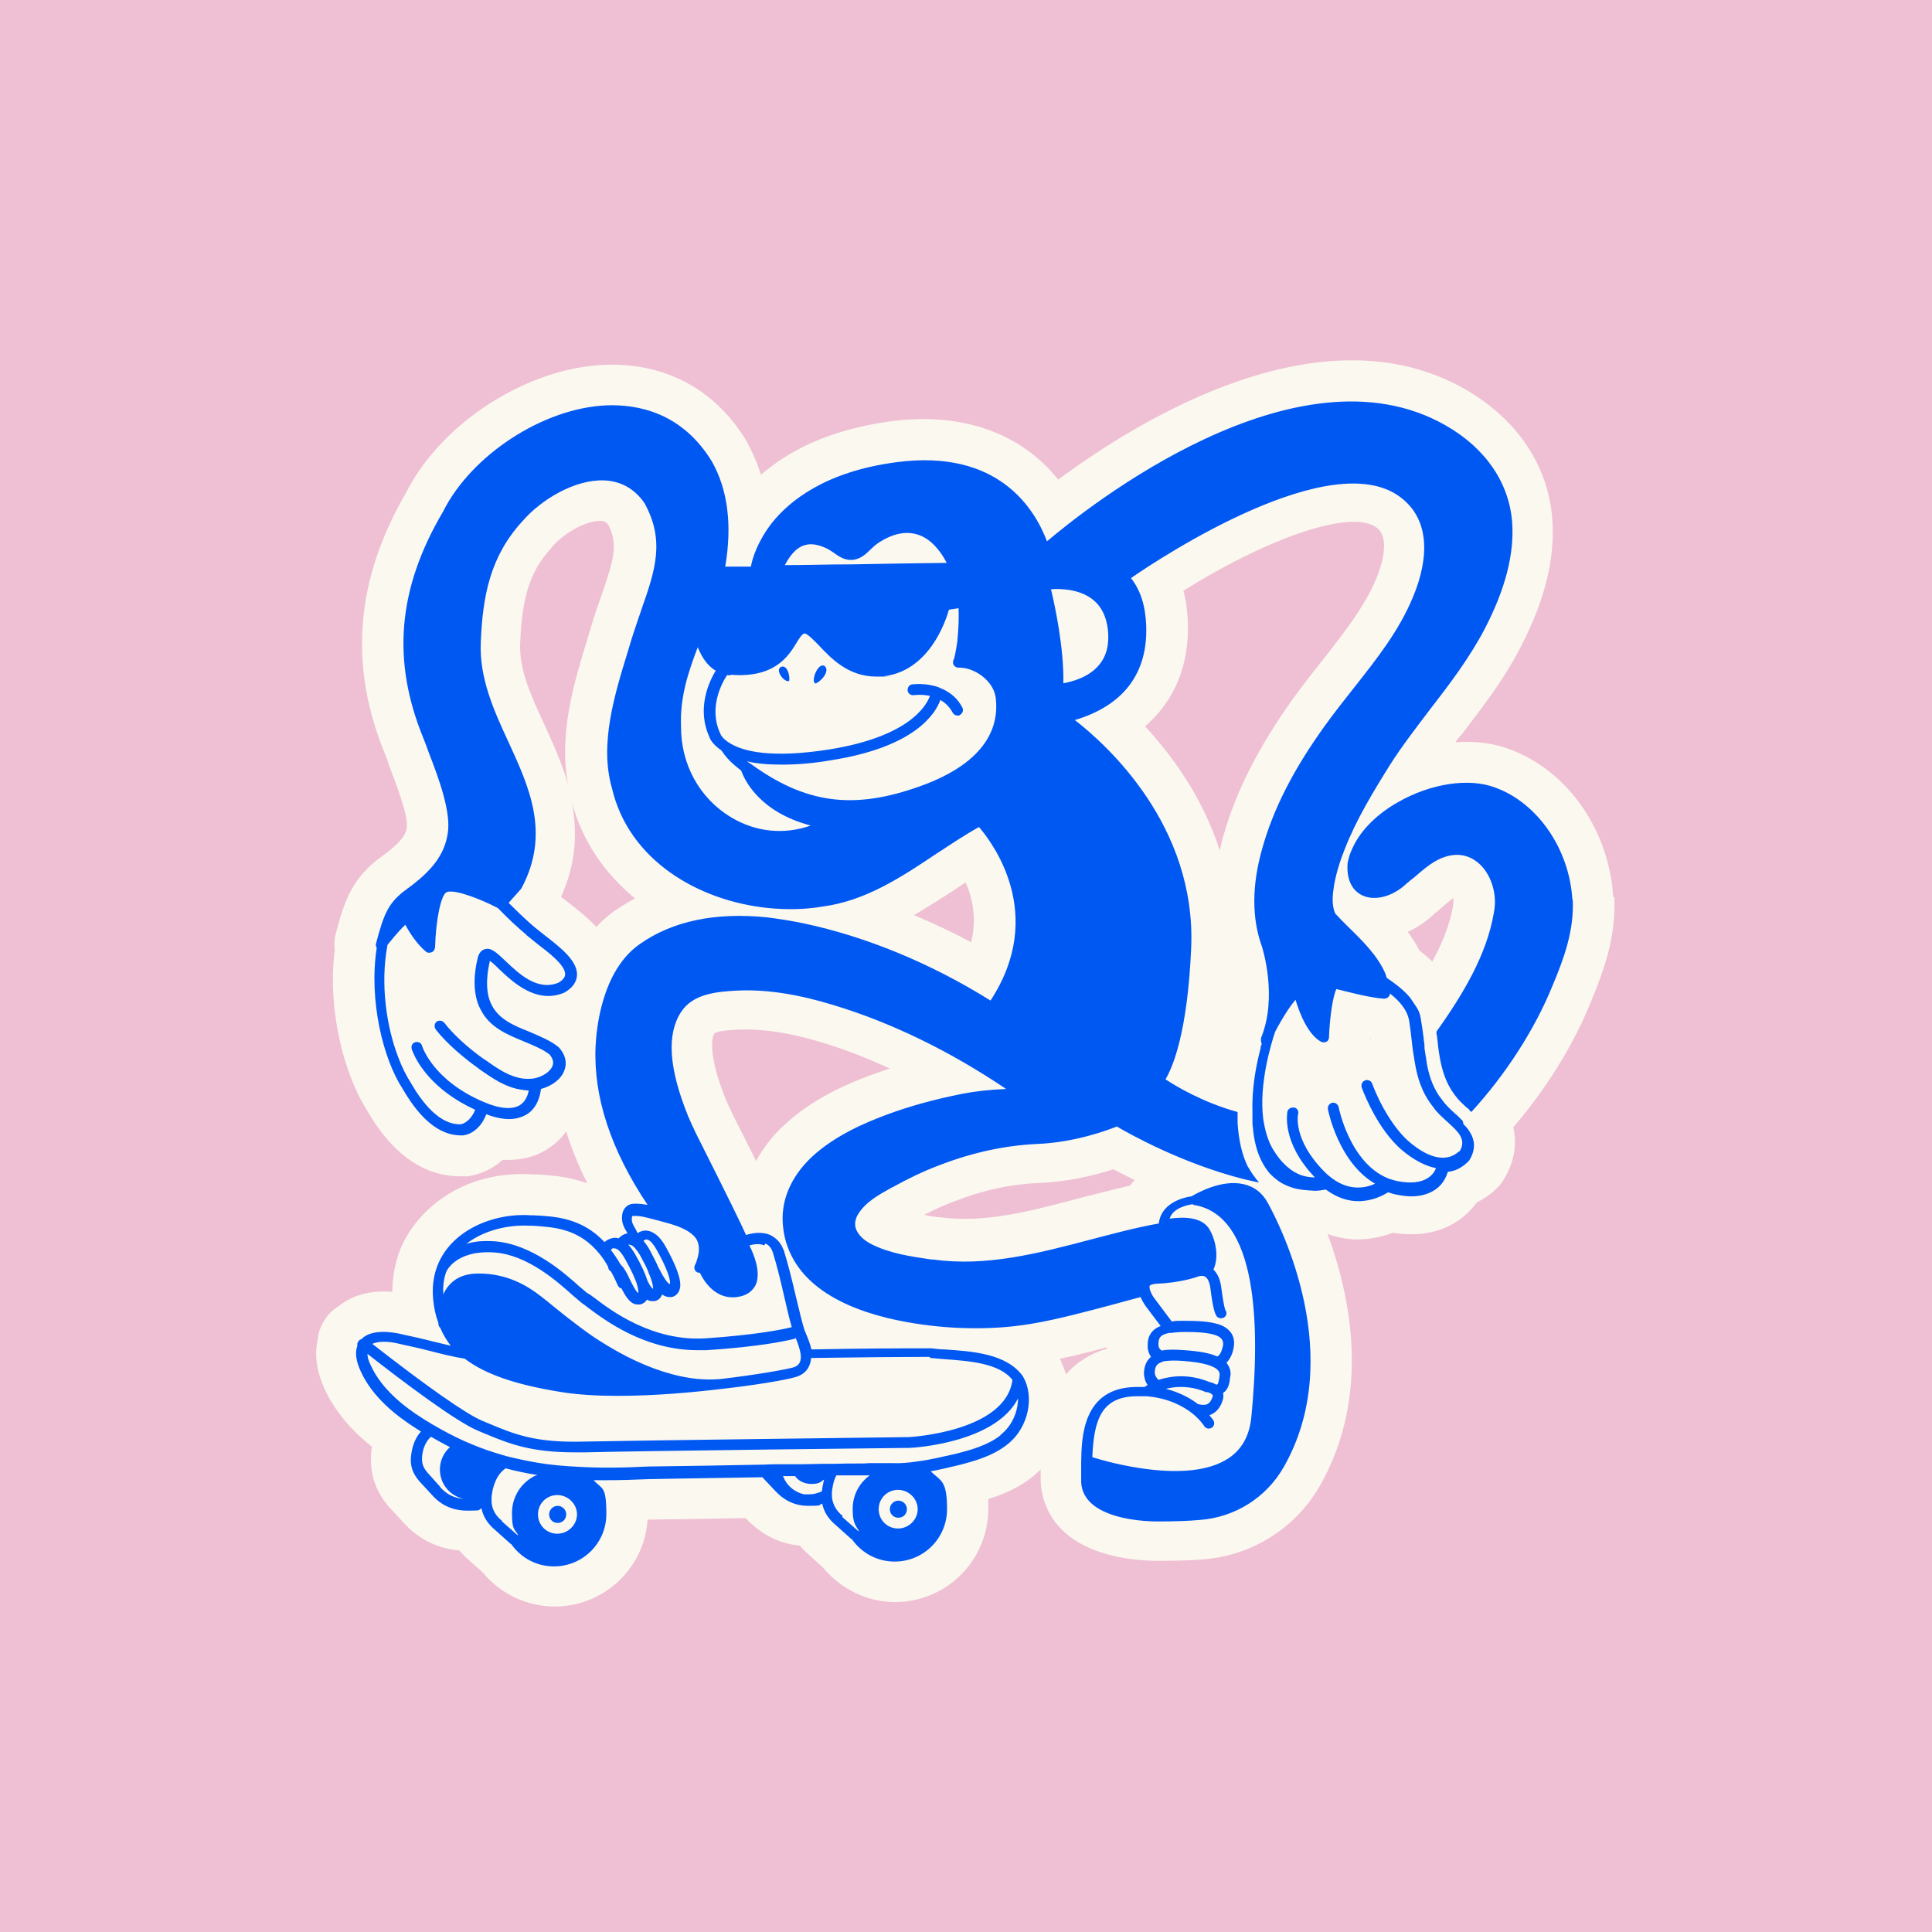
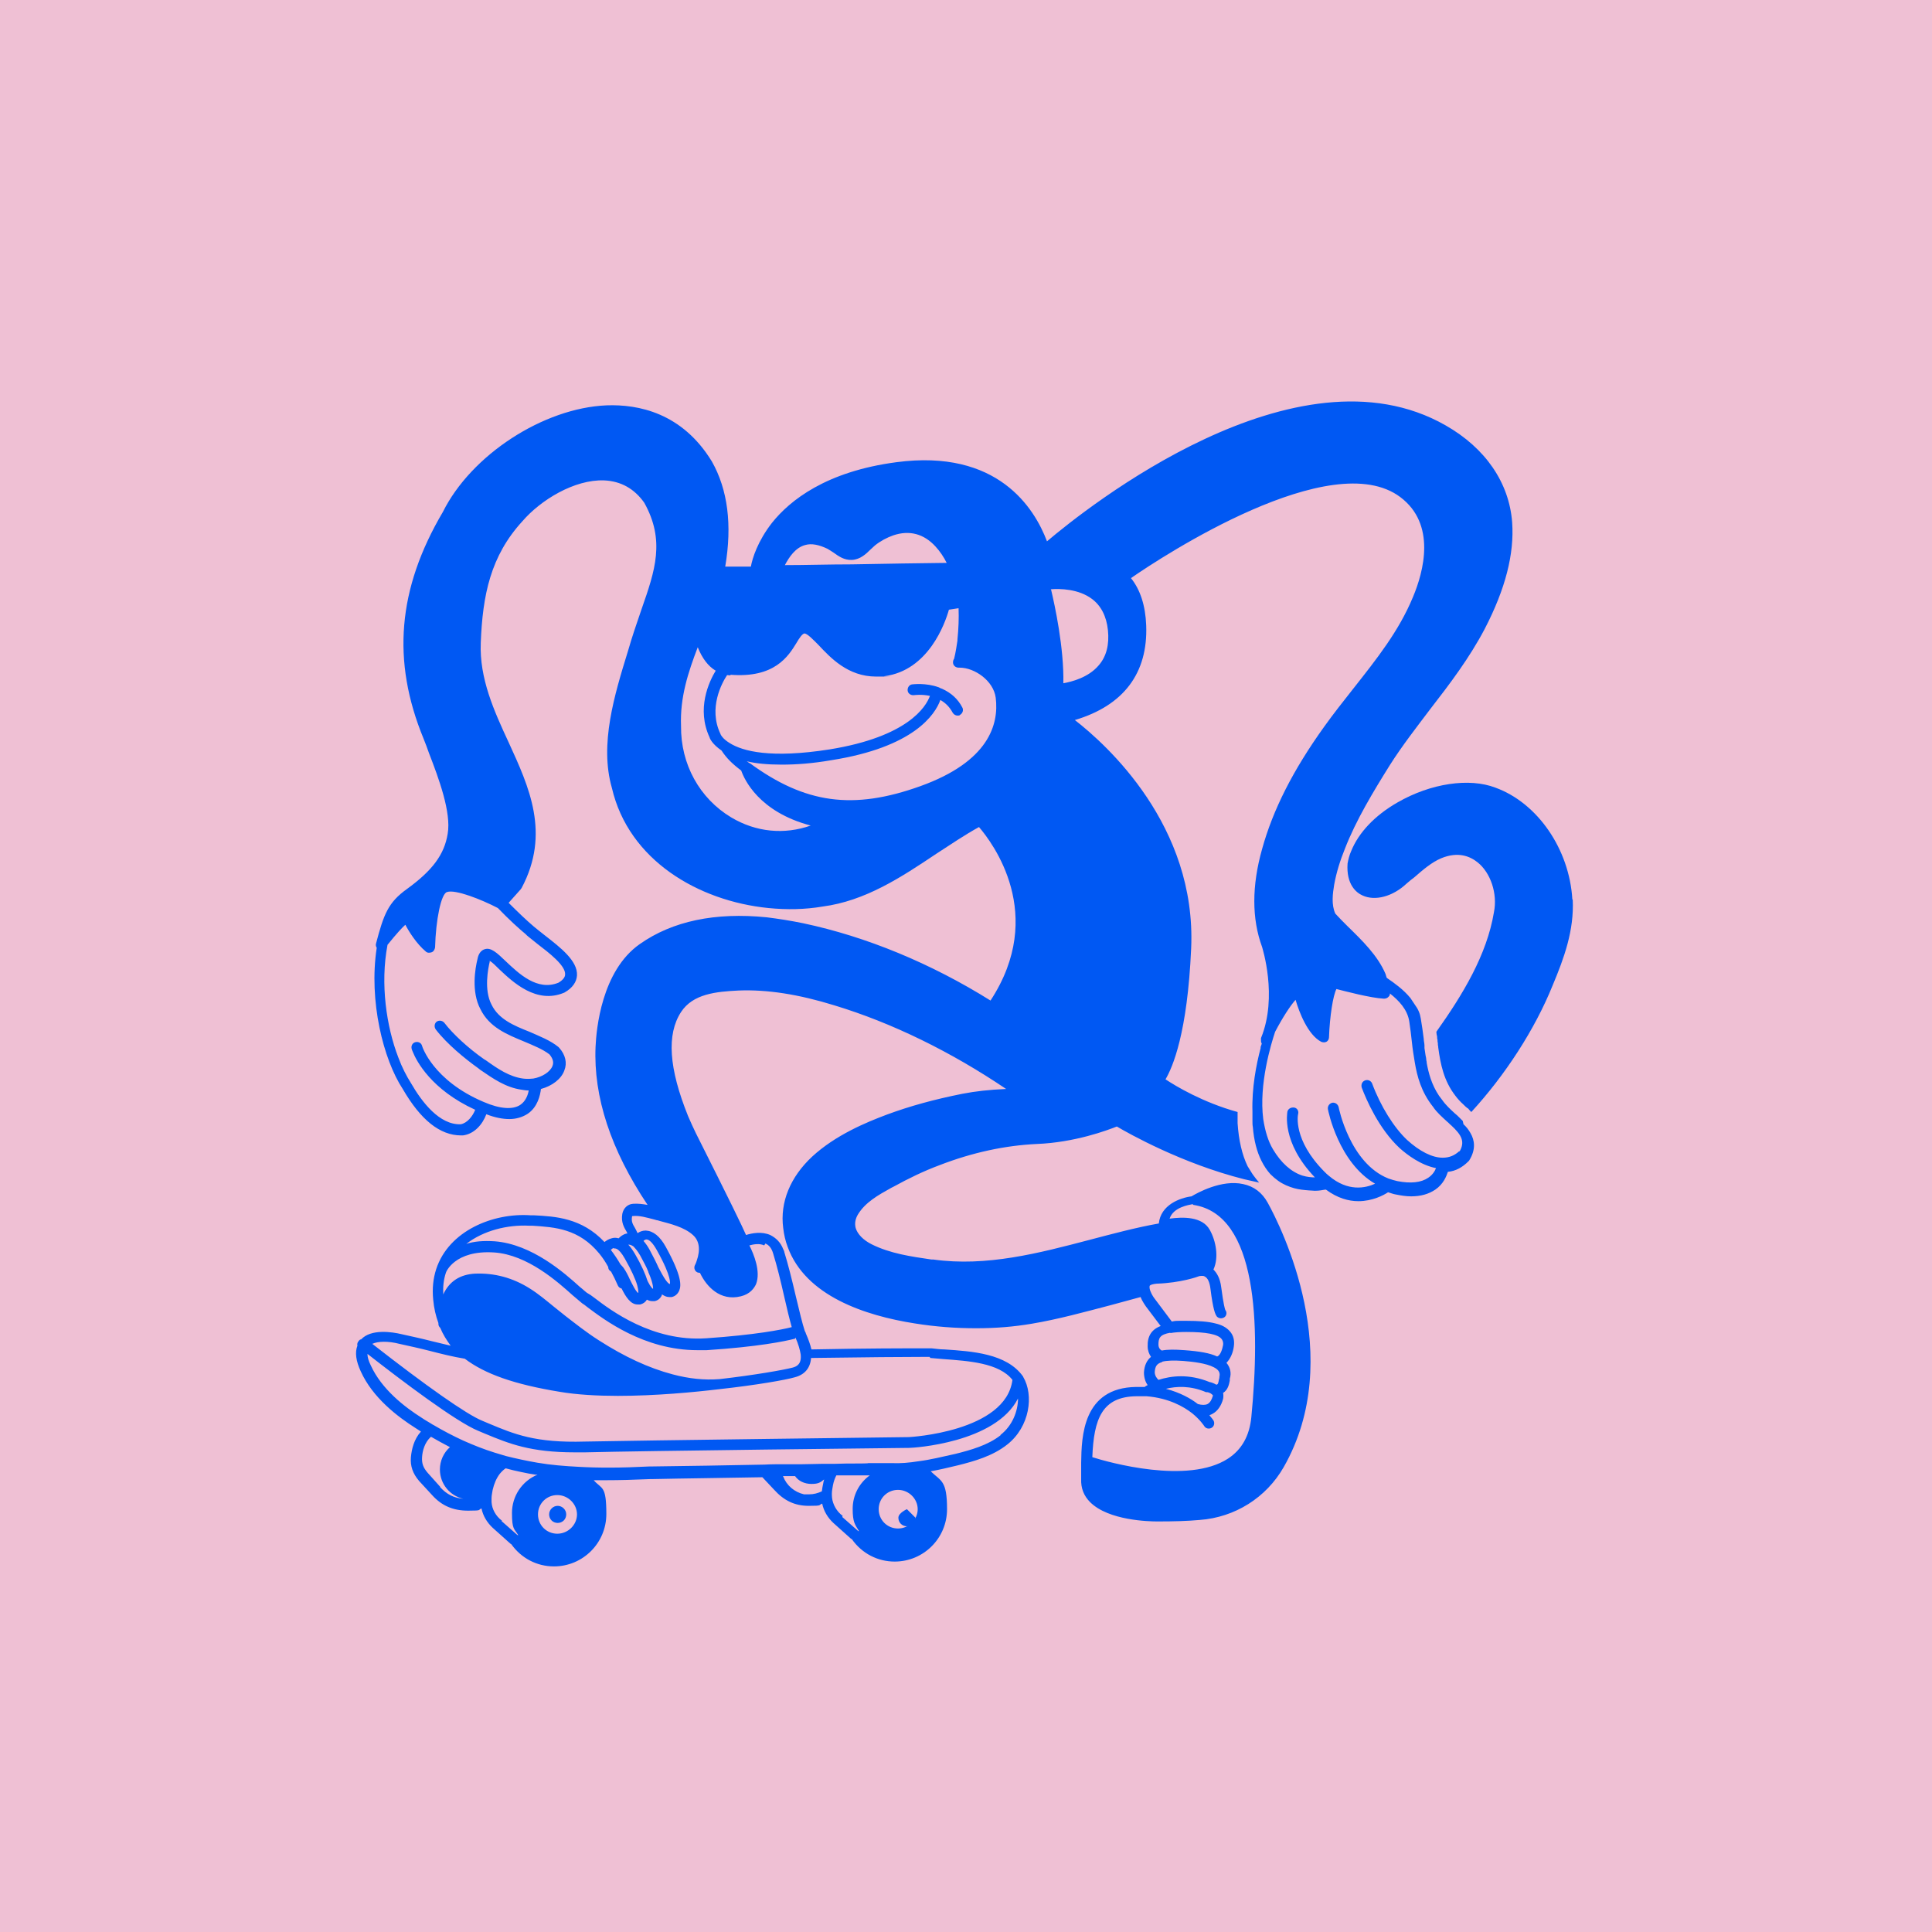
<svg xmlns="http://www.w3.org/2000/svg" id="Layer_1" version="1.1" viewBox="0 0 520 520">
  <defs>
    <style> .st0 { fill: #fbf8ef; } .st1 { fill: #0058f3; } .st2 { fill: #efc0d4; } </style>
  </defs>
  <rect class="st2" x="0" width="520" height="520" />
  <g id="c">
    <g>
-       <path class="st0" d="M434.2,241.4c-1.1-18-12.3-34-27.8-39.7-4.4-1.7-9.4-2.3-14.7-1.9.5-.7,1-1.4,1.6-2l.4-.5c5.4-7.1,11.1-14.4,15.5-23,6.6-12.6,9.4-24,8.6-34.6-1.1-14.4-9.4-26.8-23.4-34.9-38.4-22-87.2,7.7-109.6,24.3-9.9-12.5-25.9-18.3-45.1-15.7-17,2.3-27.9,8.3-34.9,14.4-1-3.2-2.3-6.2-3.9-9.1,0,0,0-.1-.1-.2-8.4-13.8-22-21-38.2-20.3-20.9.9-43.8,15.6-53.3,34.4-13.6,23.4-15.5,46.4-5.7,70.3.4,1,.8,2.1,1.2,3.3l.2.6c1.5,3.8,4.9,12.8,4.5,15.7,0,0,0,.1,0,.2-.2,1.2-.5,3.3-6.6,7.7-8.1,5.8-10.2,12-12.5,20.8-.4,1.4-.5,2.9-.3,4.4-2.1,17.1,2.9,34.2,8.7,43.3,6.8,11.8,15.3,17.7,25.1,17.7s.9,0,1.4,0c.2,0,.4,0,.6,0,3.5-.5,6.7-2,9.4-4.4.5,0,1.1,0,1.6,0,4.1,0,8-1.2,11-3.3,1.8-1.2,3.3-2.7,4.5-4.4,1.4,4.6,3.3,9.3,5.7,14-5.2-1.9-10.1-2.2-13.7-2.4h-.9c-19.6-1.3-32.6,10.4-36.4,21.9,0,.1,0,.2-.1.4h0c-.9,2.9-1.4,6-1.4,9.3-5.8-.5-10.8.9-14.5,3.9-1.1.7-2.1,1.5-2.9,2.5-1.5,1.9-2.5,4.1-2.7,6.5-.9,4-.3,8.4,1.8,13.1,3,6.6,7.9,11.8,12.8,15.7-.1.6-.2,1.3-.2,1.9-.4,5.4,1.2,10.2,4.9,14.4,0,0,.1.2.2.2l3.4,3.7c4.1,4.6,9.3,7.2,15.2,7.7.5.6,1,1.1,1.6,1.7,0,0,.2.1.2.2l4.5,4c4.8,5.8,11.9,9.2,19.4,9.2,13.3,0,24.2-10.4,25-23.4.4,0,.8,0,1.2,0l25.2-.4c4.1,4.4,9,6.9,14.6,7.4.5.6,1,1.2,1.6,1.7,0,0,.1.1.2.2l4.4,4c4.8,5.8,11.9,9.3,19.4,9.3,13.9,0,25.1-11.3,25.1-25.1s0-1.7-.1-2.6c4.2-1.3,8.4-3.1,12.1-6.1.7-.6,1.4-1.2,2.1-1.9v2c-.1,5.4,1.9,10.4,5.7,14.2,7.6,7.6,20.6,8.4,25.9,8.4h.3c4.4,0,8.4-.1,11.9-.4,13.1-1,24.8-8.4,31.3-19.7,14-24.5,8.2-51.4,2.1-67.9,2.7,1,5.5,1.5,8.3,1.5s6.8-.8,9.3-1.8c1.7.3,3.4.4,5,.4,4.9,0,9.2-1.3,12.9-3.9,1.8-1.3,3.4-2.9,4.7-4.7,2.1-1,3.9-2.3,5.6-4,.6-.6,1.1-1.2,1.5-1.9,0,0,.1-.1.1-.2,2.8-4.5,3.7-9.4,2.6-14.1,8.9-10.3,16.3-22.3,21-34,3.4-8.3,6.7-17.2,6.2-27.9h0ZM160.5,249.5c-2.4-2.6-5.1-4.7-7.4-6.5-.7-.6-1.6-1.2-2.1-1.6,4.2-9.2,4.4-17.8,2.9-25.6,2.7,10.3,8.7,19.2,17,26-1.8,1-3.6,2.1-5.4,3.3-1.9,1.3-3.6,2.9-5.1,4.5h0ZM304.2,319.1c-4.8,1.1-9.4,2.3-13.7,3.4-13.2,3.5-25.6,6.8-37.7,5.1,0,0-.2,0-.2,0h-.4c-1.2-.2-2.4-.4-3.5-.6,2.7-1.4,5.5-2.7,8.3-3.7,7.6-3,15.2-4.6,22.6-4.9,8-.3,15.2-2.1,20.1-3.7,1.6.9,3.5,1.8,5.7,2.9-.5.5-.9,1-1.3,1.6h0ZM192.3,278.1c.6-.4,2.3-.8,6.8-1,6.4-.2,13.7.9,22.2,3.5,6,1.8,12.1,4.2,18.2,7-1.6.5-3.2,1.1-4.7,1.6-6.5,2.4-16,6.4-23.7,13.6-3.2,2.9-5.7,6.2-7.6,9.7-1.7-3.5-3.9-7.7-6.5-13-.5-1.1-1.1-2.3-1.7-3.7-4-10-4.2-15.7-3-17.7h0ZM370.4,155.8c-3.3,7.8-8.8,14.7-14.6,22.1-2.5,3.2-5.4,6.8-8.1,10.6-9.1,12.8-15.1,24.7-18.4,36.4-.4,1.3-.7,2.7-1,4-4.6-14.3-12.8-25.5-20.1-33.4,7.9-6.8,12-16.6,11.5-28.3-.1-2.9-.5-5.7-1.2-8.2,23.4-14.6,45.4-22,52-17,3.9,2.9,1.2,10.6-.1,13.8h0ZM257.8,238.9c.7-.5,1.4-.9,2.1-1.4,1.9,4.3,3,9.8,1.5,16.1-5.1-2.7-10.2-5.1-15.4-7.3,4.1-2.4,8-4.9,11.8-7.4ZM152.9,211.2c-1.7-6-4.2-11.4-6.4-16.2-3.5-7.6-6.8-14.7-6.5-21.7.5-12.8,2.7-19.6,8.3-25.7,0,0,.2-.2.2-.3,3.3-3.9,9.2-7.1,12.9-7.1h.2c.8,0,1.4.2,2.1,1,2.7,5.3,1.6,9.2-1.8,19-1,2.8-2,5.7-2.9,8.8l-.9,3c-3.5,11.4-7.8,25.4-5.2,39.2h0ZM385.6,258.9c-1.2-1.2-2.5-2.2-3.6-3.1-.9-1.8-2-3.5-3.1-5,2.5-1.1,4.9-2.7,7-4.7.4-.4.9-.7,1.3-1.1l.7-.6c.9-.8,2.2-1.9,3.2-2.7.1.5.2,1.2,0,1.8,0,0,0,.1,0,.2-.8,5.1-3,10.3-5.6,15.1h0ZM369,279.8h-.2c0,0,0-.2,0-.2v-.2s0,0,.1,0c0,.1,0,.3,0,.5ZM285.3,365.7s0,0,0,0c4.4-.9,8.6-2,12.6-3.1,0,.1,0,.2,0,.4-4.4,1.3-8.1,3.6-11,6.9-.4-1.4-1-2.8-1.6-4.1h0Z" />
      <g>
        <path class="st1" d="M393.7,301.7c-.4-.4-.7-.7-1-1h0c-.3-.3-.7-.7-1.1-1,0,0,0,0,0,0-1.2-1.1-2.5-2.3-3.4-3.6-.3-.4-.6-.8-.9-1.2-2-3-2.8-6.1-3.3-8.8,0-.2,0-.4-.1-.7,0-.4-.1-.9-.2-1.3-.1-.7-.2-1.3-.3-2,0,0,0,0,0,0,0-.2,0-.5,0-.7,0-.6-.2-1.2-.2-1.8-.2-1.8-.5-3.6-.8-5.5-.2-1.3-.7-2.5-1.6-3.7-.4-.6-.8-1.2-1.2-1.8-1.9-2.3-4.3-4-6.2-5.3l-.2-.2c-.2-.6-.2-.8-.3-1-2.1-4.9-6.2-8.9-10.2-12.8-1.2-1.2-2.3-2.3-3.3-3.4-1.1-2.4-.7-5.4-.3-7.8.6-3.3,1.6-6.5,2.9-9.7,3-7.7,7.6-15.3,12.1-22.5,3.3-5.2,7.2-10.2,10.9-15.1,5.2-6.7,10.5-13.7,14.6-21.5,5.6-10.8,8-20.2,7.4-28.7-.8-10.7-7.2-20-17.9-26.1-40.2-23-96.8,22.3-107.3,31.2-3.4-9-13.3-24.9-40.5-21.3-19,2.5-28.7,10.3-33.5,16.3-3.9,5-5.3,9.6-5.7,11.8h-.7c-2.3,0-4.4,0-6.2,0,1.9-11.2.7-20.7-3.6-28.3-8-13.1-19.8-15.4-28.3-15.1-17.1.7-36.5,13.4-44.1,28.7-12.2,20.7-13.8,40.1-5.2,61,.5,1.2,1,2.6,1.5,4,2.6,6.7,6,15.9,5,21.6-.9,5.6-4.1,9.9-11,14.9-5,3.6-6.2,6.7-8.3,14.7-.1.4,0,.8.2,1.1-2.2,14.3,1.8,30.1,7,38,4.8,8.3,10,12.5,15.7,12.5s.3,0,.5,0c3.1-.4,5.3-3,6.3-5.7,2.3.9,4.4,1.3,6.2,1.3s3.5-.5,4.9-1.4c2.7-1.8,3.4-5,3.6-6.7,3-.8,5.5-2.7,6.3-5,.8-2,.3-4.2-1.4-6.1,0,0-.1-.1-.2-.2-2.2-1.8-5.1-2.9-7.8-4.1-4.3-1.7-8.3-3.4-10.2-7.3-2.1-4-.9-9.8-.5-11.5,0-.1,0-.2,0-.3.7.4,1.8,1.5,2.6,2.3,3.7,3.5,10,9.4,17.4,6.3,0,0,.1,0,.2-.1,2.1-1.2,3.2-2.8,3.3-4.6.2-3.9-4.5-7.5-8.6-10.7-1.1-.9-2.2-1.7-3-2.4-2-1.7-4.2-3.8-6.8-6.4l3.3-3.7c0,0,.1-.2.2-.3,7.8-14.7,2-27.2-3.5-39.2-3.9-8.4-7.9-17.2-7.5-26.8.5-12.8,2.6-23.3,11.2-32.7,4.9-5.7,14-11.3,22-11,4.5.2,8.1,2.2,10.8,6,5.7,10.2,2.9,18.3-.7,28.6-.9,2.7-1.9,5.5-2.8,8.4l-.9,3c-3.6,11.7-7.7,25-4.3,36.8,4.5,19.4,23.2,30.4,42.1,32.3,5,.5,9.9.4,14.6-.4,11.5-1.5,21.2-7.9,30.6-14.2,4-2.6,7.7-5.1,11.5-7.2,3.6,4.2,18.3,23.5,3.1,46.7-16-10-33.4-17.2-50.4-20.8-3.4-.7-6.6-1.2-9.8-1.6-13.9-1.4-25.4,1-34.2,7.2-10.3,7.2-11.7,23-11.9,27.6-.6,13.5,4.1,27.8,14,42.6-1.2-.2-2.5-.4-3.9-.3-1.5.1-2.6,1.2-2.9,2.7-.4,2.3.5,3.7,1.2,4.9,0,.1.1.2.2.4,0,0-.2,0-.2,0-1,.2-1.7.8-2.2,1.3-.6-.2-1.3-.2-1.9,0-.8.2-1.4.6-1.9,1-6.1-6.5-13.2-6.9-19-7.2h-.9c-10-.7-22,4.1-25.4,14.5q-2.2,7,0,0c-.8,2.5-1.1,5.2-.8,8.2.2,2.3.7,4.4,1.4,6.3v.2c0,.5.2.8.5,1.1.7,1.7,1.7,3.3,2.8,4.8-1.6-.4-3.3-.8-5-1.2-2.7-.7-5.5-1.3-8.2-1.9-2.5-.6-8.2-1.5-10.9,1.4-.3,0-.5.2-.7.5-.3.3-.4.8-.3,1.2-.7,1.8-.4,4.1.9,6.9,3.2,7.1,9.9,12.2,14.8,15.3.5.3.9.6,1.4.9-1.9,2.1-2.5,4.8-2.7,6.9-.2,2.4.5,4.4,2.2,6.4l3.5,3.8c2.6,2.9,5.7,4.2,9.7,4.2s2.5-.2,3.6-.6c.4,2,1.5,3.8,3,5.2l4.8,4.3s.2.1.2.1c2.7,3.8,6.9,6,11.5,6,7.8,0,14.1-6.3,14.1-14.1s-1.2-6.6-3.4-9.1c1.1,0,2.2,0,3.4,0,3.5,0,7.3-.1,11.8-.3h.5c9-.2,19.6-.3,29.7-.5l3.1,3.3c2.7,3,5.6,4.4,9.4,4.4s2.5-.2,3.6-.6c.4,2,1.5,3.8,3,5.2l4.8,4.3s.2,0,.2.1c2.7,3.8,6.9,6,11.5,6,7.8,0,14.1-6.3,14.1-14.1s-1.6-7.5-4.4-10.2c2.3-.4,4.8-1,7.3-1.6,4.4-1.1,9.4-2.5,13.3-5.6,6.1-4.8,7.2-13.3,4.3-18.2,0,0,0-.1-.1-.2,0,0,0,0,0,0s0,0,0,0c-4.4-6.1-13.6-6.7-21.1-7.2-1.2,0-2.4-.2-3.5-.3h-.3c-7.3,0-16.9,0-32,.3-.3-1.3-.8-2.7-1.5-4.3,0-.2-.2-.4-.3-.7,0-.2,0-.2,0,0-.6-1.8-1.5-5.5-2.4-9.3-1-4.3-2.1-8.7-3.1-11.9,0-.3-.2-.5-.3-.8-.7-1.8-1.9-3-3.5-3.8-2.3-1-4.9-.5-6.5,0-1.1-2.5-4.3-9.1-13.5-27.4-.7-1.4-1.4-3-2.1-4.6-5.2-12.9-5.8-22-1.9-28,3.2-4.9,9.4-5.5,15.5-5.8,7.7-.3,16.1,1,25.8,4,15.5,4.7,31.4,12.5,46.2,22.5-4.5.2-8.2.6-11.8,1.3-7.5,1.5-14.1,3.3-20.3,5.6-5.6,2.1-13.8,5.5-20.1,11.3-5.9,5.5-8.7,12.3-7.8,19.2.2,1.8.6,3.5,1.2,5.1,4.8,13.2,20.8,18.5,34.2,20.6,5.6.9,11.1,1.3,16.5,1.3s10.1-.4,14.9-1.2c7.2-1.2,14.4-3.2,21.3-5,2.7-.7,5.4-1.5,8.1-2.2.5,1.3,1.3,2.3,1.4,2.5l4,5.3c-2.4.9-3.6,2.7-3.5,5.5,0,1.1.4,2.1.9,2.8-1.1.9-1.8,2.3-1.9,4.2,0,1.4.4,2.6,1,3.4-.4.2-.6.3-.8.5-.7,0-1.5,0-2.3,0-14.4.2-14.7,13.4-14.8,20.4v4.4c-.1,2.4.7,4.5,2.4,6.2,5,5,16,5.2,18.1,5.2h.3c4,0,7.8-.1,11.1-.4,9.5-.7,17.9-6,22.6-14.2,16.9-29.6-.6-64.5-4.3-71.2-1.5-2.7-3.7-4.4-6.6-5-5.8-1.3-12.4,2.4-13.9,3.3-3.1.4-8.3,2.3-8.8,7.3-6.2,1.1-12.5,2.8-18.6,4.4-13.7,3.6-27.8,7.3-42.1,5.3h-.5c-5.5-.8-11.1-1.6-16.1-4.1-2.2-1.1-3.8-2.7-4.3-4.4-.3-1.2-.1-2.4.6-3.6,2-3.3,5.4-5.2,9-7.2l.6-.3c4-2.2,8.1-4.2,12.4-5.8,8.8-3.4,17.6-5.3,26.2-5.7,10.2-.4,19-3.7,21.5-4.7,3.2,1.9,17.6,10,34.3,14.2,0,0,0,0,0,0,1.3.3,2.7.6,4,.9-.5-.6-1-1.2-1.5-1.9-.4-.5-.7-1.1-1.1-1.7-.2-.3-.3-.5-.5-.8-1.5-3.1-2.4-7-2.7-11.6,0-.3,0-.6,0-1,0-.2,0-.4,0-.5,0-.5,0-1,0-1.5-9.4-2.6-16.7-7-19.4-8.8,1.9-3.2,5.9-12.4,6.9-35.2,1.5-33.1-22.8-54.9-31.3-61.5,13.1-3.9,19.7-12.6,19.2-25.5-.2-5.3-1.6-9.6-4.1-12.7,8.5-5.9,54-35.7,72.5-21.8,9.7,7.3,6.3,20,3.4,26.9-3.8,9.2-9.8,16.7-16.1,24.7-2.6,3.3-5.3,6.7-7.8,10.2-8.4,11.7-13.8,22.4-16.7,32.9-2.8,9.9-2.8,18.8,0,26.4,0,.1,4.3,13.3-.3,24.5,0,0,0,0,0,.1h0c0,.1,0,.2,0,.3,0,0,0,.1,0,.2h0c0,.4,0,.6.2.8,0,.3-.2.6-.3,1,0,0,0,.2,0,.3-1.2,4.5-2.4,10.8-2.2,17.1v1.1s0,0,0,0c0,0,0,.7,0,1.1v.4c0,.5,0,1,.1,1.5.3,3.7,1.1,6.7,2.3,9.1.7,1.4,1.5,2.6,2.4,3.6h0c.7.7,1.4,1.3,2.1,1.8,1.4,1,2.9,1.6,4.3,2,1.4.4,2.8.5,4,.6.6,0,1.1.1,1.6.1,1.2,0,2.1-.2,2.7-.3.1,0,.2,0,.3,0,3.1,2.3,6.1,3.1,8.7,3.1,3.8,0,6.8-1.6,8-2.4.7.2,1.4.5,2.1.6,1.5.3,2.8.5,4.1.5,2.6,0,4.7-.6,6.5-1.8,2.2-1.5,3-3.6,3.4-4.8,2.1-.2,3.9-1.2,5.5-2.8,0,0,.1-.1.2-.2,1.9-3,1.5-5.5.4-7.4-.5-.9-1.2-1.8-1.9-2.4h0ZM192.7,180.4c-1.9,3.1-5.3,10.4-1.7,18.1,0,.2.7,1.8,3.2,3.5h0c1.3,2,2.8,3.5,5.3,5.4.8,2.3,4.7,11.1,18.7,14.8-7.1,2.5-14.7,1.8-21.4-2.2-8.5-5.1-13.6-14.3-13.5-24.6-.3-7.7,1.9-14.4,4.5-21.2,1.2,3,2.8,5.1,4.8,6.3ZM196.5,181.6c12,1,15.7-5,17.9-8.6.7-1.2,1.5-2.4,2.1-2.5.8,0,2.4,1.7,3.8,3.1,3.2,3.4,7.9,8.5,15.5,8.5s1.5,0,2.2-.1c11.9-1.5,16.4-14.3,17.4-17.9l2.6-.4c.1,2.7,0,5.5-.3,8.4v.3c-.5,3.4-.8,4.5-.9,4.9-.2.3-.3.6-.3,1,0,.8.7,1.4,1.5,1.4h.3c4,0,9.1,3.5,9.7,8.1.9,7.2-1.9,17.2-20.3,23.8-18.1,6.5-31,4.7-45.9-6.2,0,0,0,0-.1,0-.3-.2-.5-.4-.7-.5,2.5.6,5.5.9,9.4.9s8.2-.3,13.4-1.2c22.2-3.5,27.9-12.3,29.3-16.2,1.4.8,2.5,1.9,3.3,3.4.3.5.8.8,1.3.8s.5,0,.7-.2c.7-.4,1-1.3.6-2-1.2-2.3-3-3.9-5.4-5-.3-.1-.6-.2-.9-.4-3.6-1.3-7-.8-7.2-.8-.8.1-1.3.9-1.2,1.7.1.8.9,1.3,1.7,1.2,0,0,2-.3,4.3.2-1.1,3-6,11-27,14.4-15.9,2.5-23.4.5-26.9-1.7-2-1.2-2.5-2.4-2.5-2.5-3.3-6.9.4-13.7,1.8-15.8.3,0,.7.1,1,.1h0ZM211.2,152.2c1.2-2.3,2.9-4.8,5.5-5.5,1.7-.5,3.7-.1,6,1,.5.3,1,.6,1.6,1,1.4,1,2.9,2.1,5,2h0c2.2-.1,3.8-1.6,5-2.8.4-.4.8-.7,1.2-1.1,1.5-1.2,3.2-2.1,4.9-2.7,4.4-1.5,8.3-.4,11.4,3,1.2,1.3,2.2,2.8,3,4.4-7.1.1-16.2.2-25.6.4-6.1,0-12.3.2-18,.2h0ZM282.8,158.6c2.5-.2,7.5-.1,11.1,2.6,2.4,1.8,3.9,4.6,4.3,8.4.4,3.9-.4,7.1-2.5,9.5-2.8,3.3-7.3,4.4-9.5,4.8.2-9.5-2.3-21-3.3-25.2h0ZM141.5,251.5c.9.8,2,1.6,3.2,2.6,3,2.3,7.6,5.8,7.4,8.2,0,.7-.6,1.5-1.8,2.2-5.7,2.3-10.6-2.4-14.2-5.8-2.4-2.3-4-3.8-5.7-3.2-1.5.5-1.8,2.2-1.9,2.7-.6,2.4-1.7,8.7.8,13.4,2.4,4.9,7.1,6.8,11.7,8.7,2.6,1.1,5.1,2.1,6.9,3.5.9,1.1,1.2,2.1.8,3.1-.6,1.6-2.8,3-5.2,3.4,0,0,0,0-.1,0-.9.1-1.8.1-2.6,0-3.7-.5-6.8-2.6-10-4.9l-.5-.3c-4.3-3-8.4-6.8-10.7-9.8-.5-.6-1.4-.8-2.1-.3-.6.5-.7,1.4-.2,2.1,3,3.9,7.9,7.9,11.4,10.4l.5.4c3.5,2.4,6.9,4.8,11.2,5.4.6.1,1.2.2,1.9.2-.2,1.2-.8,2.9-2.3,3.9-2,1.3-5.4,1.1-9.8-.8-13.7-5.8-16.6-15-16.6-15.1-.2-.8-1-1.2-1.8-1-.8.2-1.2,1-1,1.8,0,0,.1.4.3.8,1,2.5,5,10.2,16.8,15.6-.7,1.8-2.2,3.6-3.9,3.9-5.7.2-10.4-5.9-13.4-11.1-1.2-1.9-2.4-4.2-3.4-6.9-3.2-8.3-4.9-19.8-2.9-30.3,2.5-3.1,4-4.7,4.8-5.4,1,1.9,3,5.1,5.5,7.2.4.4,1,.4,1.6.2.5-.2.8-.7.9-1.3.2-7.4,1.6-14.4,3.2-14.9,2.2-.8,9.3,2,13.7,4.3,3,3.1,5.5,5.4,7.8,7.3h0ZM175.8,346.9c-.1,0-.6-.3-1.5-2.1,0,0,0,0,0,0-.6-1.9-1.7-4.4-3.4-7.3-.6-1-1.2-1.9-1.8-2.5,0,0,.1,0,.2,0,0,0,.4,0,.9.3,0,0,.1.1.2.1.4.4,1.1,1.1,1.9,2.5.9,1.7,1.7,3.1,2.2,4.4,0,0,0,0,0,.1h0c1.6,3.6,1.2,4.6,1.3,4.6h0ZM177.2,341.1s0,0,0,0h0c-.6-1.4-1.4-2.9-2.4-4.8-.5-.9-1-1.6-1.6-2.3.2-.2.5-.4.8-.4h0c.8,0,1.8,1.1,2.8,2.9,4.2,7.5,3.5,9.1,3.5,9.1-.6-.1-1.6-1.6-3.1-4.5h0ZM165.2,336c.2,0,.5,0,.9.2.5.3,1.2,1,2.1,2.6,1.7,3,2.8,5.4,3.3,7.1.4,1.5.3,2,.3,2.1-.6-.2-1.7-2.5-2.3-3.7-.5-1.1-1-2.1-1.7-3.1,0,0-.4-.5-.8-.9-.8-1.4-1.7-2.7-2.6-3.9.2-.2.5-.4.7-.5h0ZM214.1,360c.8,1.8,1.2,3.3,1.4,4.5.3,2.6-1,3.3-2.2,3.6-2.3.6-10.1,2-19.7,3.1,0,0,0,0-.1,0-3.9.3-8-.1-12.5-1.3-6.4-1.7-12.9-4.7-19.9-9.2-3.3-2.1-6.3-4.5-8.9-6.5-1-.8-2-1.6-3-2.4-2.1-1.7-4.2-3.5-6.6-5-4.6-2.9-9.5-4.2-14.7-4-4.1.2-7,2.1-8.6,5.6-.1-2.1.1-4,.7-5.8,0,0,0,0,0,0,0-.2,2.4-6.2,13-5.5,9,.6,17.2,8,21.1,11.5,1.4,1.2,2.1,1.8,2.6,2.2.2.1.9.6,1.5,1.1,4.3,3.2,15.1,11.5,29.5,11.5.8,0,1.6,0,2.5,0,13.8-.9,21.1-2.4,23.8-3.1h0ZM118.5,400.2l-3.4-3.8c-1.2-1.4-1.6-2.5-1.5-4.2.1-1.7.7-4,2.4-5.5,1.7,1,3.4,1.9,5.1,2.8-1.7,1.5-2.7,3.7-2.7,6,0,3.9,2.7,7.1,6.3,7.9-2.5-.2-4.5-1.2-6.3-3.2ZM135.1,409.3l-.6-.5c-1.5-1.4-2.3-3.3-2.2-5.2v-.4c0-.7.2-1.5.3-2.2.4-1.7,1-3.1,1.9-4.3.5-.6,1-1.1,1.6-1.5,1.4.4,2.8.7,4.2,1,1.3.3,2.5.5,3.8.7.2,0,.4,0,.6,0-4.2,1.7-6.9,5.8-6.9,10.3s.6,4.2,1.7,6h-.1c0,0-.1,0-.2-.1l-4.2-3.7h0ZM144.8,407.6c0-2.9,2.3-5.2,5.2-5.2s5.3,2.4,5.3,5.2-2.4,5.2-5.3,5.2-5.2-2.3-5.2-5.2ZM210.7,397.3h3.3c.9,1.3,2.5,2.1,4.4,2.1s2.4-.4,3.4-1.2c0,0,0,0,0,0,0,.3-.2.6-.2.9-.2.8-.3,1.6-.4,2.3-1.1.5-2.2.8-3.4.8s-1,0-1.4,0c-2.6-.6-4.7-2.4-5.6-4.8ZM226.8,408l-.6-.5c-1.4-1.3-2.3-3.2-2.3-5.1h0c0-.2,0-.3,0-.5,0-.7.2-1.5.3-2.2.2-1,.5-1.8.9-2.6,1.6,0,3.2,0,4.7,0,.4,0,.8,0,1.2,0h3.1c-2.9,2.1-4.6,5.4-4.6,9s.6,4.2,1.7,6h-.1c0,0-.1,0-.2-.1,0,0-4.2-3.7-4.2-3.7ZM236.5,406.2c0-2.9,2.3-5.2,5.2-5.2s5.3,2.4,5.3,5.2-2.4,5.2-5.3,5.2-5.2-2.3-5.2-5.2ZM269.3,386.3c-3.4,2.7-8.1,4-12.1,5-3.6.8-6.8,1.6-10,2-2.5.4-4.8.6-7.1.5h-6.4c0,.1-2.6.1-2.6.1-2.1,0-4.4,0-6.8.1h-3.3c-1.6,0-3.3.1-5.1.1h-4.2c0,0-.7,0-.7,0-1.7,0-3.5,0-5.2.1h0c-10.3.2-21.2.4-30.4.5h-.6c-7.8.4-13.7.4-19,.1h0c-3.9-.2-7.6-.5-11.1-1.1-2.9-.5-5.7-1.1-8.5-1.8-1-.3-2-.6-3-.9-2.9-.9-5.7-2-8.6-3.3-2.6-1.2-5.3-2.6-8-4.2,0,0,0,0,0,0,0,0-.1,0-.2-.1-.9-.6-1.9-1.1-2.9-1.8-4.6-2.9-10.8-7.7-13.7-14.1-.6-1.2-.9-2.2-.9-3.1,9.2,7.2,23.9,18.3,29.8,20.7l1.9.8c6.5,2.7,12.2,5,24.1,5s1.9,0,2.8,0c14.7-.4,86.4-1.2,87.2-1.2,1.1,0,23.2-1.3,29.3-13.3,0,3.4-1.5,7.3-4.7,9.8h0ZM250.4,365.5c1.1.1,2.3.2,3.5.3,6.7.5,15,1,18.6,5.6-1.8,14-27.7,15.4-27.9,15.4-.7,0-72.5.9-87.2,1.2-13.3.4-19-2-25.7-4.8l-1.9-.8c-4.2-1.7-15-9.3-29.6-20.7,1.5-.7,4.2-.8,7.3,0,2.7.6,5.5,1.2,8.2,1.9,3.1.8,6.3,1.6,9.4,2.1,0,0,0,0,0,0,5.4,4.1,13.3,6.9,25.5,8.9,4.7.8,10.2,1.1,15.7,1.1,10.2,0,20.6-1,27.3-1.8h0c10-1.1,17.9-2.5,20.3-3.2,2.7-.7,4.2-2.5,4.4-5.2,15-.2,24.6-.3,31.7-.3h.2ZM206,334.7c1,.4,1.7,1.3,2.1,2.7,1,3.2,2.1,7.7,3,11.7.7,3.1,1.4,6,2,8.1-2.7.7-9.9,2.1-23,3-14.5,1-25.8-7.6-30-10.8-.9-.7-1.5-1.1-1.9-1.3-.3-.1-1.2-1-2.1-1.7-4.2-3.8-12.9-11.5-22.9-12.3-3.1-.2-5.6,0-7.7.7,4.6-3.6,11.1-5.2,16.9-4.9h.9c6.1.4,12.5.8,18,7.5.9,1.1,1.7,2.3,2.4,3.6,0,.5.2.9.7,1.2,0,0,0,0,.1.1.6,1.1,1.2,2.3,1.8,3.7.2.4.5.7,1,.8,1.1,2.2,2.4,4.3,4.3,4.3s.5,0,.7,0c.8-.2,1.4-.6,1.8-1.3,0,0,0,0,0,0,.4.2.9.4,1.4.4s.5,0,.7,0c.9-.2,1.5-.7,1.9-1.5,0,0,0-.2.1-.3.6.4,1.2.7,1.9.7s.5,0,.7,0c.9-.2,1.6-.8,2-1.7.6-1.4.7-4-3.6-11.8-1.6-2.9-3.4-4.3-5.4-4.4h0c-.9,0-1.6.3-2.2.7-.2-.5-.5-1-.7-1.4-.6-1-1-1.7-.8-3,0-.1,0-.2.2-.2,1.8-.2,3.7.4,5.7.9l.7.2c.2,0,.5.1.8.2,3,.8,6.7,1.7,9,3.8,1.7,1.5,2.1,3.9,1,7-.1.4-.3.8-.5,1.2-.3.7,0,1.6.8,1.9.2,0,.4.1.6.1h0c1.7,3.6,5.4,7.7,11,6.3,2.5-.6,3.6-2.2,4.1-3.3,1.3-3.4-.6-8-1.8-10.4,1.1-.3,2.7-.6,4,0h0ZM315,358.8h0c1.1-.2,2.5-.3,4.3-.3,5.3,0,8.5.6,9.5,1.9.2.3.5.7.4,1.6-.2,1.1-.7,2.8-1.6,3.1-1.9-.9-4.7-1.4-8.8-1.7-2.7-.2-4.6-.2-6.1.1-.4-.2-.9-.7-.9-1.6,0-1.8.4-2.7,3.2-3.2h0ZM322.4,377.9c-1.9-1.5-4.8-3.1-8.6-4.1,2.8-.7,6.6-.9,10.8.9,0,0,.2,0,.3,0,.2,0,.9.2,1.3.6.3.2.3.4.2.5-.2.7-.6,1.7-1.4,2.1-.6.3-1.5.3-2.6,0ZM312.8,366.5c1.2-.3,3.1-.4,5.7-.2,2.5.2,6.1.6,8.2,1.7,1.6.8,1.7,1.7,1.5,2.6,0,.2,0,.4-.1.6-.2,1.2-.3,1.4-.7,1.5-.7-.4-1.5-.7-1.8-.7-5.6-2.3-10.4-1.7-13.8-.6-.4-.4-1-1.1-1-2.1.1-1.6.6-2.3,2-2.7h0ZM321.2,324.3c17.3,2.6,18,32.5,15.6,57.1-.5,5.1-2.6,8.8-6.3,11.2-10.8,7-32.1,1-36.5-.4.4-10.3,2.6-16.3,11.9-16.4.9,0,1.8,0,2.6,0,0,0,0,0,.1,0,6,.5,10,2.8,12.3,4.6,2.2,1.8,3.2,3.4,3.2,3.4.4.7,1.3.9,2,.5.7-.4.9-1.3.5-2,0,0-.4-.6-1.1-1.4.3-.1.6-.2.9-.4,1.3-.7,2.3-2.1,2.8-4,.1-.5.1-1.1,0-1.6,1.3-.8,1.6-2.3,1.8-3.3v-.5c.5-1.6.1-3.1-.9-4.3,1.1-1.1,1.8-2.8,2-4.5.2-1.5-.1-2.9-1.1-4-.9-1-2.1-1.7-3.9-2.1-1.9-.5-4.5-.7-7.9-.7s-2.7,0-3.8.2l-4.8-6.4c-.3-.4-1.1-1.7-1.2-2.7h0c0-.4,0-.5.1-.6.2-.2.8-.4,1.8-.5,6.5-.2,11.2-1.9,11.4-2,0,0,.3-.1.7-.1s.6,0,.9.2c.8.4,1.3,1.6,1.5,3.3.7,5.6,1.3,6.9,1.7,7.4,0,.1.2.2.2.2.6.5,1.6.4,2.1-.2.4-.5.4-1.2,0-1.7-.1-.2-.5-1.5-1.1-6.1-.3-2.5-1.2-3.9-2.1-4.8,1.5-3.2.7-7.7-1-10.7-2-3.6-7.2-3.5-10.8-3,1-3.1,5.2-3.7,6.2-3.9h0ZM392.8,309.8c-1.3,1.2-2.7,1.8-4.5,1.8-2.8,0-6.2-1.7-9.6-4.8-3.5-3.3-7.1-9-9.4-15.2-.3-.7-1.1-1.1-1.9-.8-.8.3-1.1,1.1-.9,1.9,1.2,3.2,4.6,11.1,10.2,16.3,2,1.8,5.7,4.6,9.8,5.4-.3.8-.9,1.8-2.1,2.6-1.9,1.3-4.7,1.6-8.3.9-.8-.2-1.6-.4-2.4-.7-10.4-4.1-13.4-19.1-13.4-19.2-.2-.8-.9-1.3-1.7-1.2-.8.2-1.3.9-1.2,1.7.1.6,2.9,14.4,12.7,20.1-2.6,1.2-7.3,2.2-12.4-2.1,0,0,0,0,0,0-.4-.3-.8-.7-1.3-1.2-8.4-8.5-7.1-15.2-7-15.5.2-.8-.3-1.6-1.1-1.7s-1.6.3-1.8,1.1c0,.3-1.7,8.2,7.4,17.7-.9,0-2.1-.1-3.4-.5-3-1-5.7-3.4-7.9-7.1-1.3-2.2-2.1-4.9-2.6-8.1-1.2-9.4,2.1-20.2,3.2-23.5,2-3.8,4-6.9,5.5-8.6,1,3.4,3.3,9.4,6.9,11.3.5.2,1,.2,1.4,0,.4-.2.7-.7.7-1.2.2-5.7,1.1-11.3,2-13,2.4.6,9.1,2.4,12.8,2.6.5,0,1-.2,1.3-.6.2-.2.3-.4.3-.8,2.4,1.9,4.7,4.3,5.2,7.5.3,1.9.5,3.7.7,5.5.2,2,.5,3.8.8,5.6.6,3.6,1.7,7.9,4.9,11.9,1,1.5,2.4,2.7,3.8,4,.4.3.7.7,1.1,1,2.8,2.6,3.8,4.4,2.2,7.1h0Z" />
        <path class="st1" d="M423.2,242.1c-.8-13.6-9.4-26-20.7-30.1-7-2.7-17.4-1.2-26.4,4-6.1,3.5-10.4,8.1-12.4,13-.5,1.1-.8,2.3-1,3.4-.4,5.7,2.4,7.9,4,8.6,3.4,1.6,8.2.3,11.9-3.2.7-.6,1.4-1.2,2.1-1.7,2.3-2,4.6-4,7.2-5.1,4.6-1.9,7.8-.5,9.8,1.1,3.5,2.8,5.4,8.4,4.4,13.4-1.9,11.5-8.4,22.2-15.5,32.2,0,.4.1.9.2,1.3,0,.3,0,.6.1.8,0,.3,0,.6.1,1,0,.3,0,.6.1.9,0,0,0,.1,0,.2.6,4.5,1.5,9,4.6,13,.6.8,1.3,1.6,2.2,2.4.3.3.7.7,1.1,1h.1c.3.4.6.7.9,1,9.1-9.9,17.1-22.2,21.9-34.1,3.1-7.4,5.8-14.8,5.4-23.1h0Z" />
-         <path class="st1" d="M244.1,406.2c0-1.3-1.1-2.3-2.3-2.3s-2.3,1-2.3,2.3,1,2.3,2.3,2.3,2.3-1,2.3-2.3Z" />
-         <path class="st1" d="M219.4,184c1.4-.4,4.1-3.3,2.6-4.7-1.7-1.2-3.7,3.6-2.7,4.6h.2Z" />
-         <path class="st1" d="M212.4,183.3h0c.3-1.3-.5-4.5-2.2-3.8-1.7.9.9,4.2,2.1,3.8Z" />
+         <path class="st1" d="M244.1,406.2s-2.3,1-2.3,2.3,1,2.3,2.3,2.3,2.3-1,2.3-2.3Z" />
        <path class="st1" d="M152.4,407.6c0-1.3-1.1-2.3-2.3-2.3s-2.3,1-2.3,2.3,1,2.3,2.3,2.3,2.3-1,2.3-2.3Z" />
      </g>
    </g>
  </g>
</svg>